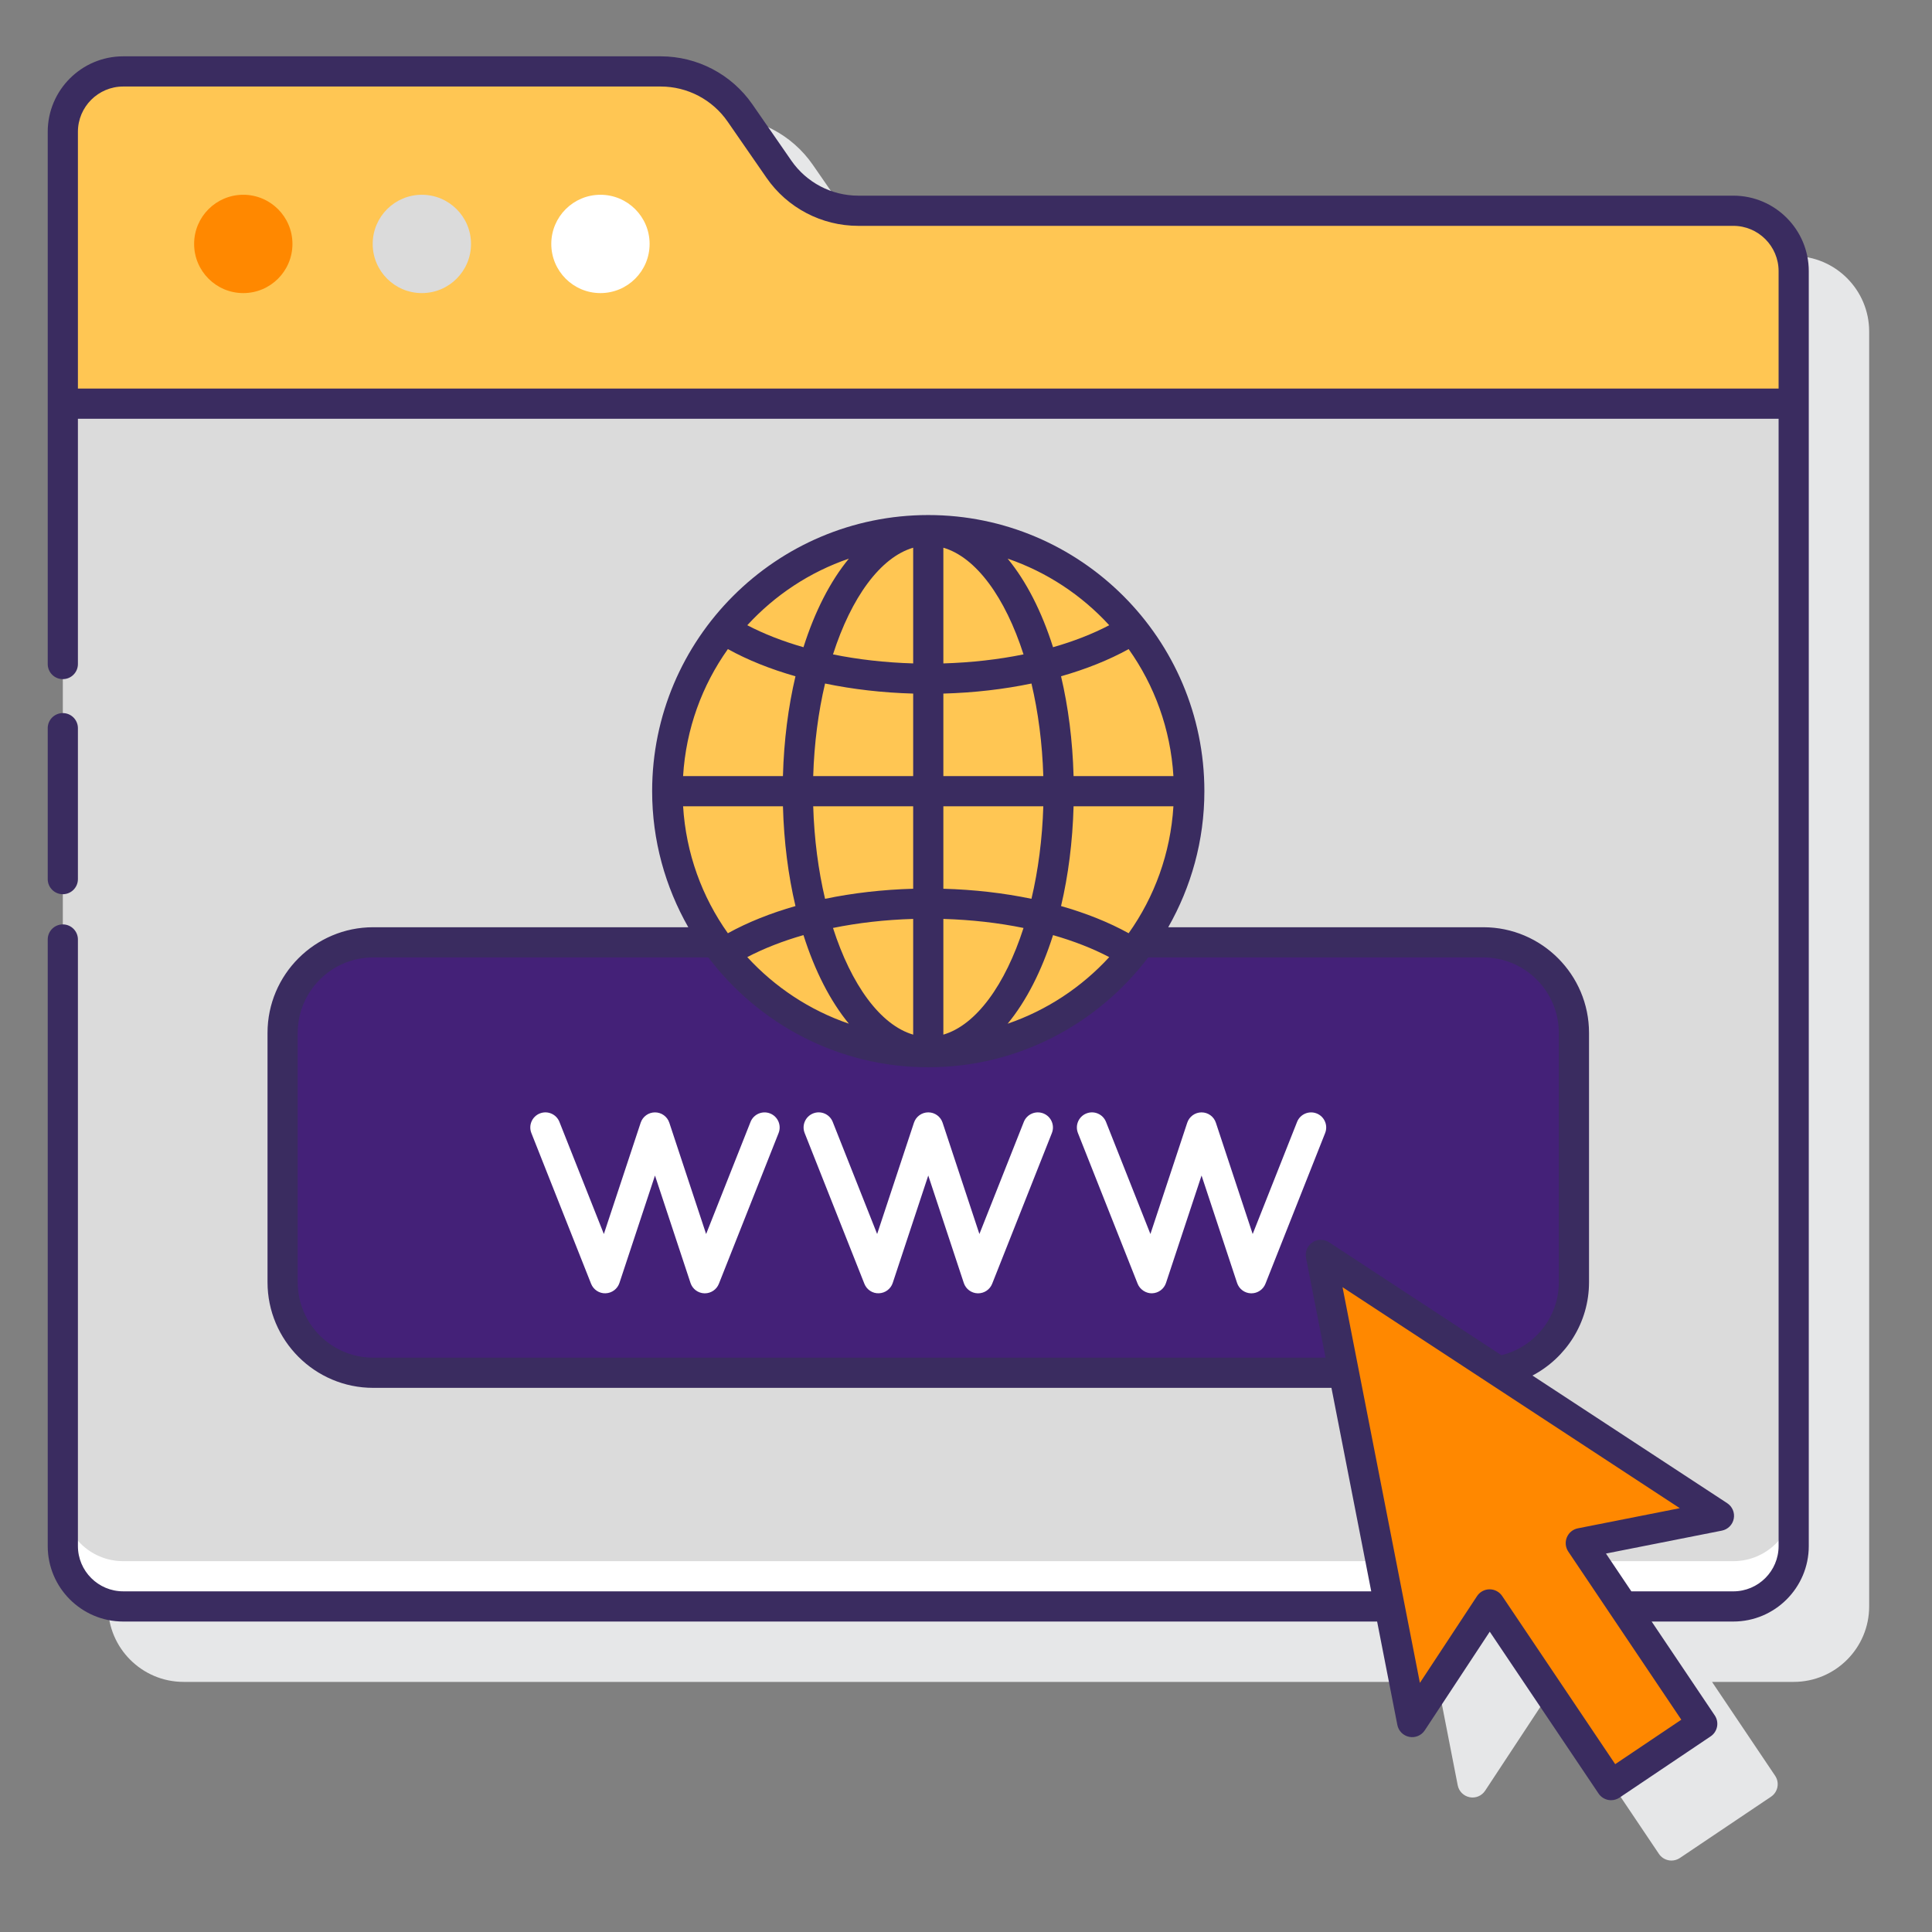
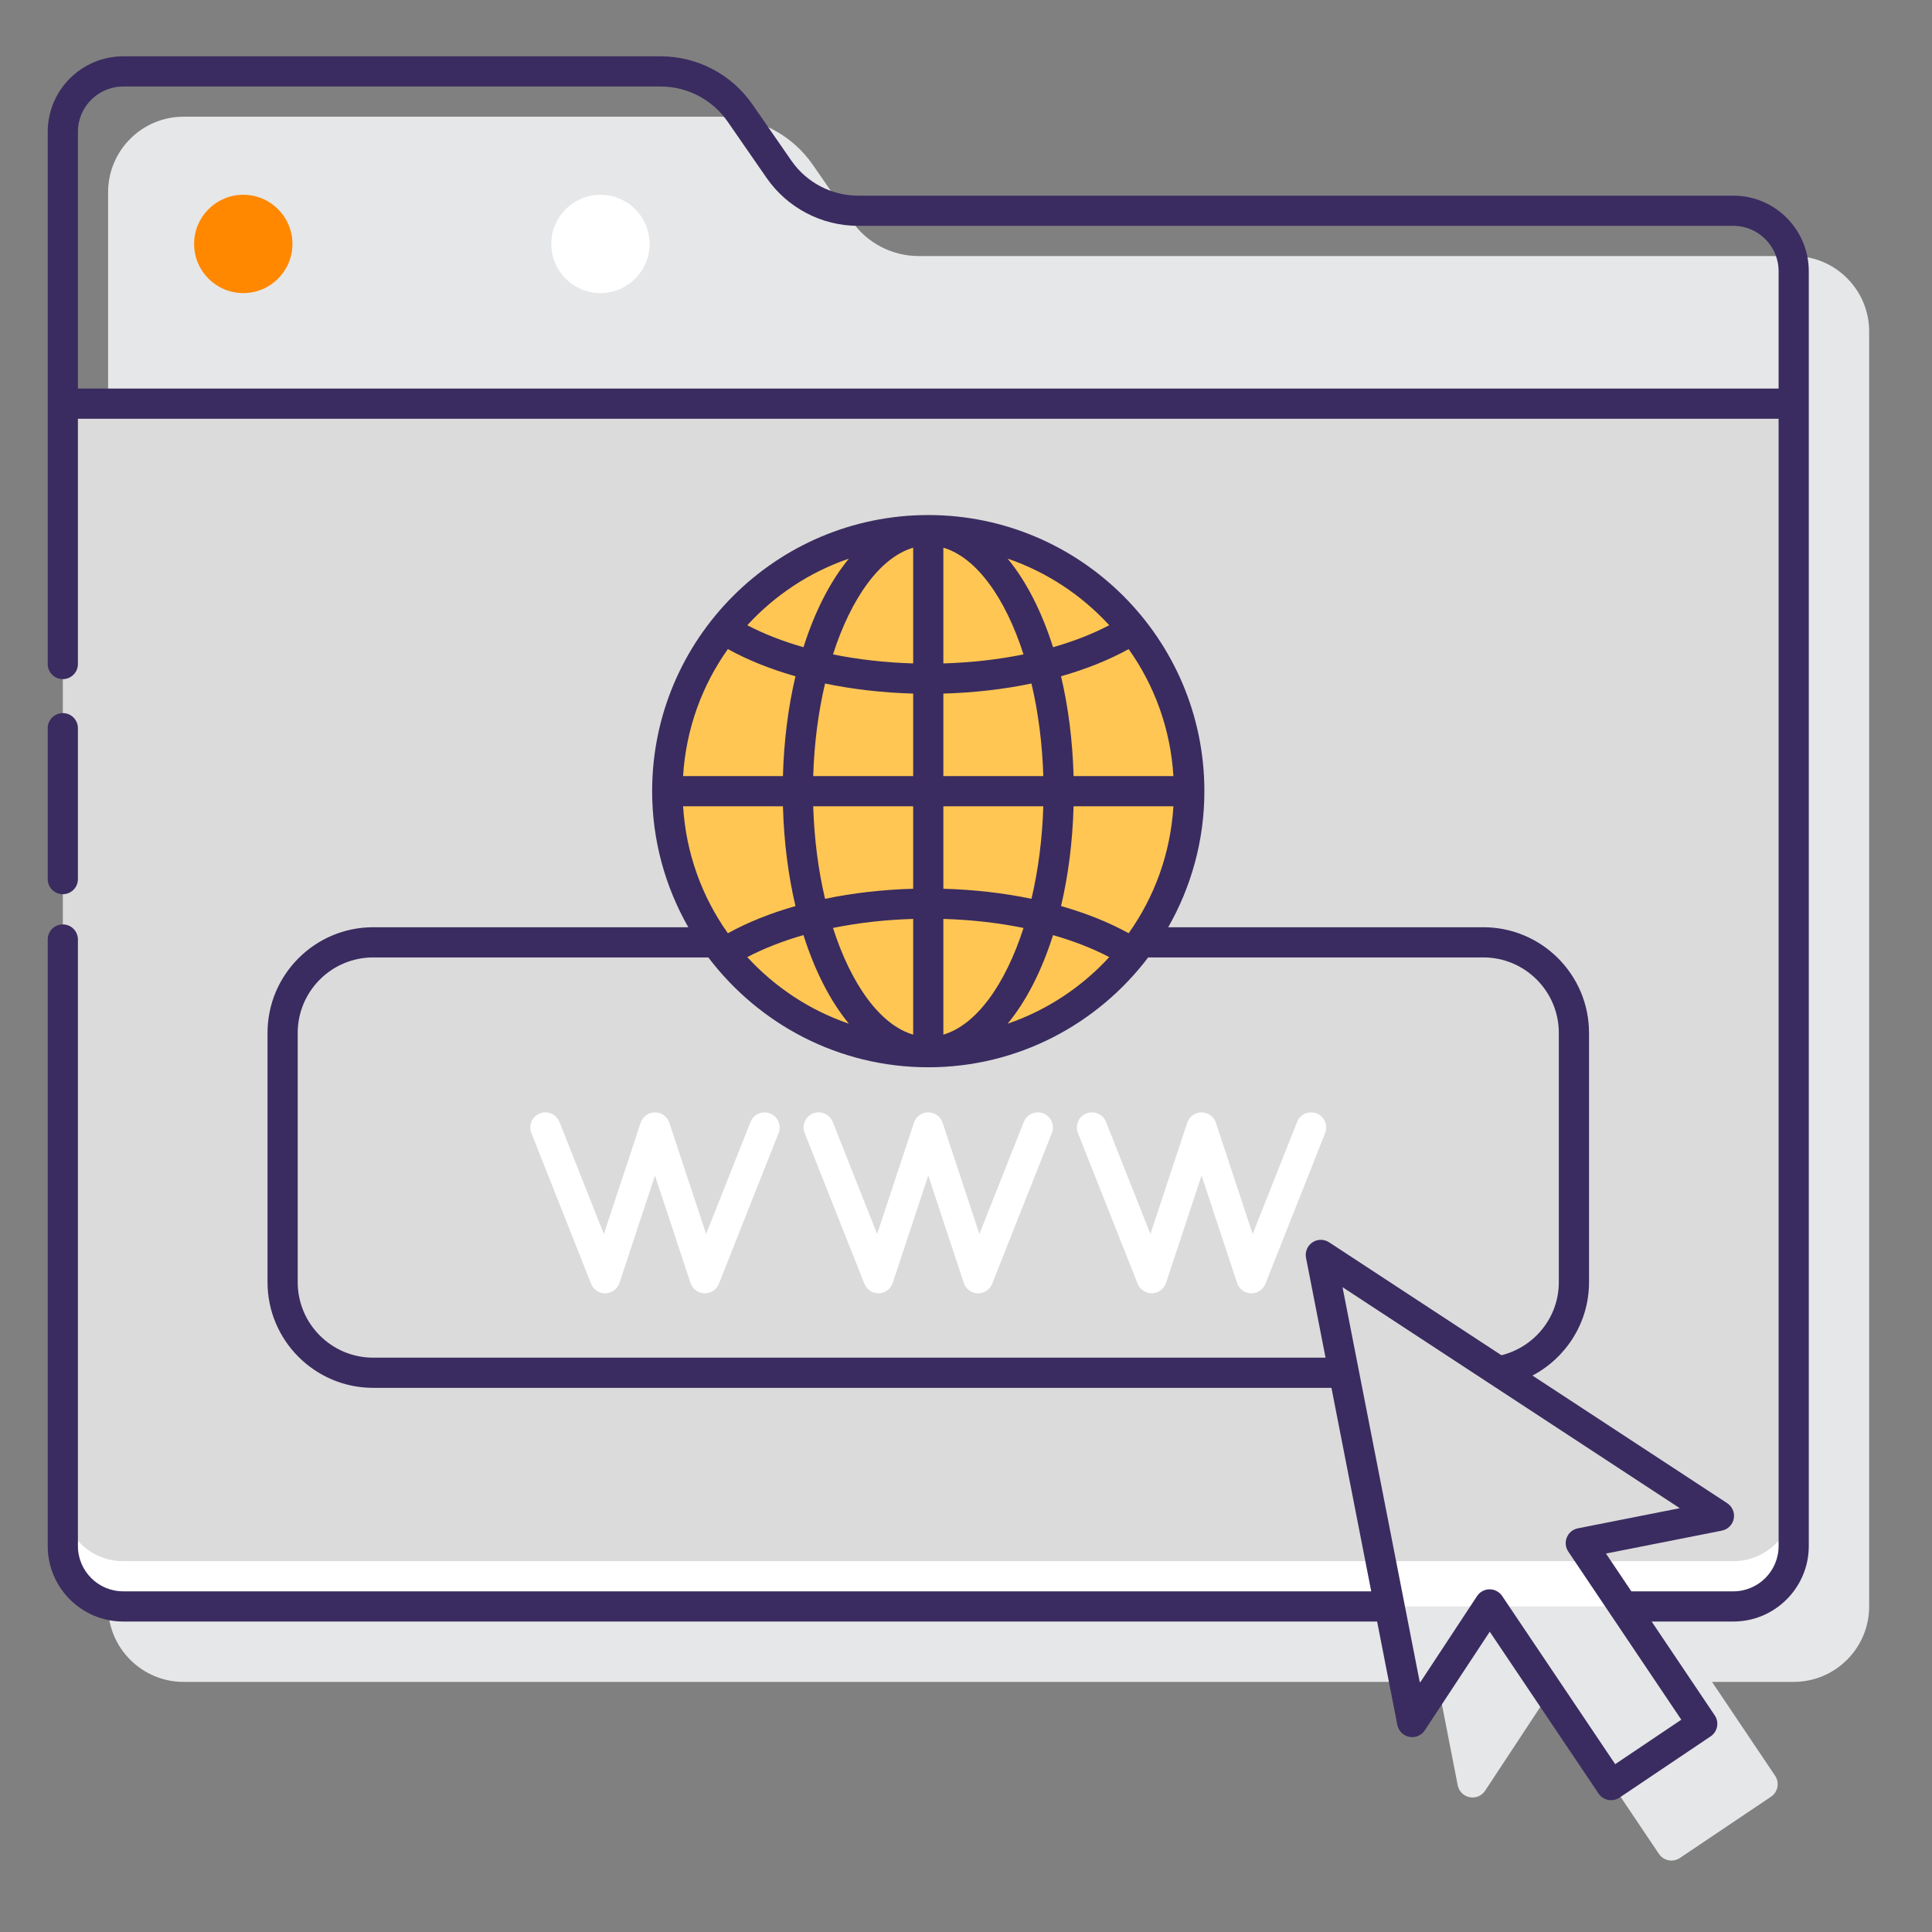
<svg xmlns="http://www.w3.org/2000/svg" xmlns:ns1="http://sodipodi.sourceforge.net/DTD/sodipodi-0.dtd" xmlns:ns2="http://www.inkscape.org/namespaces/inkscape" id="Layer_1" x="0px" y="0px" viewBox="0 0 128 128" xml:space="preserve" ns1:docname="web-design-online-presence​.svg" ns2:version="1.1 (c4e8f9e, 2021-05-24)">
  <rect x="0" y="0" width="128" height="128" fill="#808080" stroke="none" />
  <defs id="defs869" />
  <g id="g864">
    <path fill="#E6E7E8" d="M118.838,16.963H60.86c-1.769,0-3.426-0.868-4.433-2.322l-2.578-3.725c-1.38-1.993-3.651-3.184-6.077-3.184   h-35.61c-2.757,0-5,2.243-5,5v93.698c0,2.757,2.243,5,5,5h83.077l1.339,6.851c0.078,0.399,0.39,0.71,0.788,0.789   c0.397,0.081,0.805-0.091,1.028-0.431l4.306-6.537l7.208,10.723c0.148,0.22,0.378,0.372,0.638,0.423   c0.063,0.012,0.128,0.019,0.192,0.019c0.197,0,0.392-0.059,0.558-0.17l6.039-4.06c0.459-0.308,0.58-0.93,0.272-1.388l-4.181-6.219   h5.411c2.757,0,5-2.243,5-5V21.963C123.838,19.206,121.595,16.963,118.838,16.963z" id="path824" />
    <g id="g862">
      <g id="g838">
        <path fill="#D4FBFF" d="M118.837,26.744H4.162v75.687c0,2.209,1.791,4,4,4h106.675c2.209,0,4-1.791,4-4V26.744z" id="path826" style="fill:#dbdbdb;fill-opacity:1" />
        <path fill="#FFFFFF" d="M114.837,103.431H8.162c-2.209,0-4-1.791-4-4v3c0,2.209,1.791,4,4,4h106.675c2.209,0,4-1.791,4-4v-3     C118.837,101.64,117.046,103.431,114.837,103.431z" id="path828" />
-         <path fill="#6DC9F7" d="M51.606,11.21l-2.579-3.725c-1.194-1.724-3.157-2.753-5.254-2.753H8.162c-2.209,0-4,1.791-4,4v18.012     h114.675v-8.781c0-2.209-1.791-4-4-4H56.86C54.763,13.963,52.799,12.934,51.606,11.21z" id="path830" style="fill:#ffc653;fill-opacity:1" />
        <circle fill="#FFFFFF" cx="39.781" cy="16.161" r="3.257" id="circle832" />
-         <circle fill="#D4FBFF" cx="27.949" cy="16.161" r="3.257" id="circle834" style="fill:#dbdbdb;fill-opacity:1" />
        <circle fill="#FA759E" cx="16.118" cy="16.161" r="3.257" id="circle836" style="fill:#ff8800;fill-opacity:1" />
      </g>
-       <path fill="#FA759E" d="M98.276,90.949H24.724c-3.314,0-6-2.686-6-6V68.432c0-3.314,2.686-6,6-6h73.552c3.314,0,6,2.686,6,6    v16.517C104.276,88.263,101.59,90.949,98.276,90.949z" id="path840" style="fill:#442178;fill-opacity:1" />
      <g id="g848">
        <path fill="#FFFFFF" d="M46.697,85.686c-0.01,0-0.02,0-0.029,0c-0.42-0.012-0.788-0.286-0.92-0.686l-2.354-7.118l-2.354,7.116     c-0.132,0.399-0.5,0.673-0.92,0.686c-0.415,0.017-0.804-0.24-0.959-0.631l-3.957-9.987c-0.203-0.513,0.048-1.094,0.562-1.298     c0.512-0.203,1.095,0.047,1.298,0.562l2.943,7.427l2.439-7.373c0.136-0.41,0.518-0.686,0.949-0.686l0,0     c0.432,0,0.814,0.277,0.949,0.686l2.438,7.374l2.942-7.427c0.204-0.514,0.786-0.764,1.298-0.562     c0.514,0.204,0.765,0.785,0.562,1.298l-3.957,9.988C47.476,85.436,47.106,85.686,46.697,85.686z" id="path842" />
        <path fill="#FFFFFF" d="M64.803,85.686c-0.01,0-0.02,0-0.029,0c-0.42-0.012-0.788-0.286-0.92-0.686L61.5,77.881l-2.354,7.116     c-0.132,0.399-0.5,0.673-0.92,0.686c-0.422,0.017-0.804-0.24-0.959-0.631l-3.957-9.987c-0.203-0.513,0.048-1.094,0.562-1.298     c0.513-0.203,1.095,0.047,1.298,0.562l2.943,7.427l2.439-7.373c0.136-0.41,0.518-0.686,0.949-0.686l0,0     c0.432,0,0.814,0.277,0.949,0.686l2.438,7.374l2.942-7.427c0.203-0.514,0.785-0.764,1.298-0.562     c0.514,0.204,0.765,0.785,0.562,1.298l-3.957,9.988C65.581,85.436,65.212,85.686,64.803,85.686z" id="path844" />
        <path fill="#FFFFFF" d="M82.909,85.686c-0.01,0-0.02,0-0.029,0c-0.42-0.012-0.788-0.286-0.92-0.686l-2.354-7.119l-2.355,7.117     c-0.132,0.399-0.5,0.673-0.921,0.686c-0.387,0.017-0.803-0.24-0.958-0.631l-3.956-9.987c-0.203-0.513,0.048-1.095,0.562-1.298     c0.512-0.203,1.095,0.047,1.298,0.562l2.942,7.427l2.439-7.373c0.136-0.41,0.518-0.686,0.949-0.686l0,0     c0.432,0,0.814,0.276,0.949,0.686l2.438,7.374l2.941-7.427c0.203-0.514,0.785-0.764,1.298-0.562     c0.514,0.203,0.765,0.785,0.562,1.298l-3.956,9.988C83.687,85.436,83.318,85.686,82.909,85.686z" id="path846" />
      </g>
      <circle fill="#6DC9F7" cx="61.5" cy="52.417" r="17.294" id="circle850" style="fill:#ffc653;fill-opacity:1" />
      <g id="g860">
-         <polygon fill="#0089EF" points="87.508,83.141 113.884,100.427 104.731,102.237 112.778,114.207 106.738,118.268 98.691,106.297      93.559,114.09    " id="polygon852" style="fill:#ff8800;fill-opacity:1" />
        <g id="g858">
          <path fill="#3A2C60" d="M4.162,59.244c0.553,0,1-0.448,1-1v-10c0-0.552-0.447-1-1-1s-1,0.448-1,1v10      C3.162,58.796,3.609,59.244,4.162,59.244z" id="path854" />
          <path fill="#3A2C60" d="M114.837,12.963H56.86c-1.769,0-3.426-0.868-4.433-2.323L49.85,6.916      c-1.381-1.994-3.653-3.184-6.077-3.184H8.162c-2.757,0-5,2.243-5,5v35.262c0,0.552,0.447,1,1,1s1-0.448,1-1v-16.25h112.675      v74.687c0,1.654-1.346,3-3,3h-6.755l-1.683-2.504l7.68-1.519c0.398-0.079,0.71-0.391,0.787-0.79      c0.078-0.399-0.094-0.805-0.434-1.028l-12.902-8.456c2.223-1.173,3.747-3.501,3.747-6.185V68.432c0-3.86-3.141-7-7-7H77.398      c1.517-2.664,2.395-5.737,2.395-9.015c0-10.087-8.206-18.294-18.293-18.294S43.206,42.33,43.206,52.417      c0,3.279,0.878,6.351,2.395,9.015H24.724c-3.859,0-7,3.14-7,7v16.517c0,3.86,3.141,7,7,7h63.488l2.636,13.481H8.162      c-1.654,0-3-1.346-3-3V62.244c0-0.552-0.447-1-1-1s-1,0.448-1,1v40.187c0,2.757,2.243,5,5,5h83.076l1.34,6.852      c0.078,0.399,0.39,0.71,0.788,0.789c0.397,0.078,0.805-0.091,1.028-0.431l4.306-6.538l7.208,10.723      c0.148,0.22,0.378,0.372,0.638,0.423c0.063,0.012,0.128,0.019,0.192,0.019c0.197,0,0.392-0.059,0.558-0.17l6.039-4.06      c0.459-0.308,0.58-0.93,0.272-1.388l-4.181-6.219h5.41c2.757,0,5-2.243,5-5V17.963      C119.837,15.207,117.594,12.963,114.837,12.963z M48.224,43.004c1.315,0.726,2.824,1.33,4.478,1.801      c-0.477,2.023-0.766,4.251-0.831,6.612h-6.615C45.448,48.294,46.513,45.409,48.224,43.004z M77.742,51.417h-6.615      c-0.064-2.361-0.354-4.589-0.83-6.612c1.654-0.471,3.163-1.074,4.479-1.8C76.486,45.41,77.551,48.294,77.742,51.417z       M74.776,61.829c-1.315-0.726-2.825-1.33-4.479-1.8c0.477-2.023,0.766-4.251,0.83-6.612h6.615      C77.551,56.539,76.486,59.424,74.776,61.829z M60.5,58.882c-2.032,0.057-3.997,0.284-5.838,0.667      c-0.444-1.882-0.719-3.955-0.785-6.132H60.5V58.882z M60.5,60.881v7.666c-2.179-0.639-4.103-3.307-5.312-7.068      C56.859,61.139,58.646,60.935,60.5,60.881z M62.5,68.547v-7.666c1.854,0.055,3.64,0.258,5.311,0.599      C66.602,65.239,64.679,67.908,62.5,68.547z M62.5,58.882v-5.465h6.622c-0.066,2.177-0.341,4.249-0.785,6.131      C66.496,59.165,64.531,58.938,62.5,58.882z M69.122,51.417H62.5v-5.465c2.031-0.057,3.996-0.284,5.837-0.667      C68.781,47.167,69.056,49.24,69.122,51.417z M62.5,43.953v-7.666c2.179,0.639,4.102,3.308,5.311,7.068      C66.14,43.695,64.354,43.898,62.5,43.953z M60.5,36.287v7.666c-1.854-0.055-3.641-0.258-5.312-0.598      C56.397,39.594,58.321,36.926,60.5,36.287z M60.5,45.952v5.465h-6.623c0.066-2.177,0.341-4.25,0.785-6.132      C56.503,45.668,58.468,45.895,60.5,45.952z M51.872,53.417c0.064,2.361,0.353,4.589,0.83,6.612      c-1.654,0.471-3.163,1.075-4.478,1.801c-1.711-2.405-2.776-5.29-2.967-8.413H51.872z M53.232,61.953      c0.752,2.374,1.78,4.379,3.008,5.869c-2.605-0.892-4.907-2.425-6.731-4.412C50.615,62.832,51.866,62.344,53.232,61.953z       M69.767,61.954c1.365,0.391,2.617,0.878,3.723,1.457c-1.824,1.987-4.126,3.52-6.731,4.412      C67.987,66.333,69.015,64.328,69.767,61.954z M73.49,41.423c-1.106,0.579-2.357,1.066-3.723,1.457      c-0.752-2.374-1.78-4.379-3.008-5.869C69.364,37.903,71.667,39.435,73.49,41.423z M56.24,37.011      c-1.228,1.49-2.256,3.495-3.008,5.869c-1.365-0.391-2.617-0.878-3.722-1.457C51.333,39.436,53.635,37.903,56.24,37.011z       M24.724,89.949c-2.757,0-5-2.243-5-5V68.432c0-2.757,2.243-5,5-5h22.205c3.343,4.411,8.622,7.278,14.571,7.278      s11.227-2.867,14.57-7.278h22.206c2.757,0,5,2.243,5,5v16.517c0,2.342-1.625,4.298-3.802,4.839l-11.418-7.483      c-0.336-0.22-0.773-0.219-1.105,0.006c-0.334,0.225-0.501,0.627-0.424,1.022l1.294,6.616H24.724z M107.011,116.88l-7.489-11.141      c-0.186-0.276-0.497-0.442-0.83-0.442c-0.002,0-0.003,0-0.005,0c-0.335,0.001-0.646,0.17-0.83,0.45l-3.785,5.748l-5.126-26.217      l22.343,14.643l-6.752,1.335c-0.328,0.065-0.603,0.29-0.729,0.599c-0.128,0.309-0.093,0.662,0.094,0.94l7.489,11.14      L107.011,116.88z M5.162,8.732c0-1.654,1.346-3,3-3h35.61c1.769,0,3.426,0.868,4.433,2.322l2.578,3.725      c1.381,1.994,3.652,3.184,6.077,3.184h57.977c1.654,0,3,1.346,3,3v7.781H5.162V8.732z" id="path856" />
        </g>
      </g>
    </g>
  </g>
</svg>